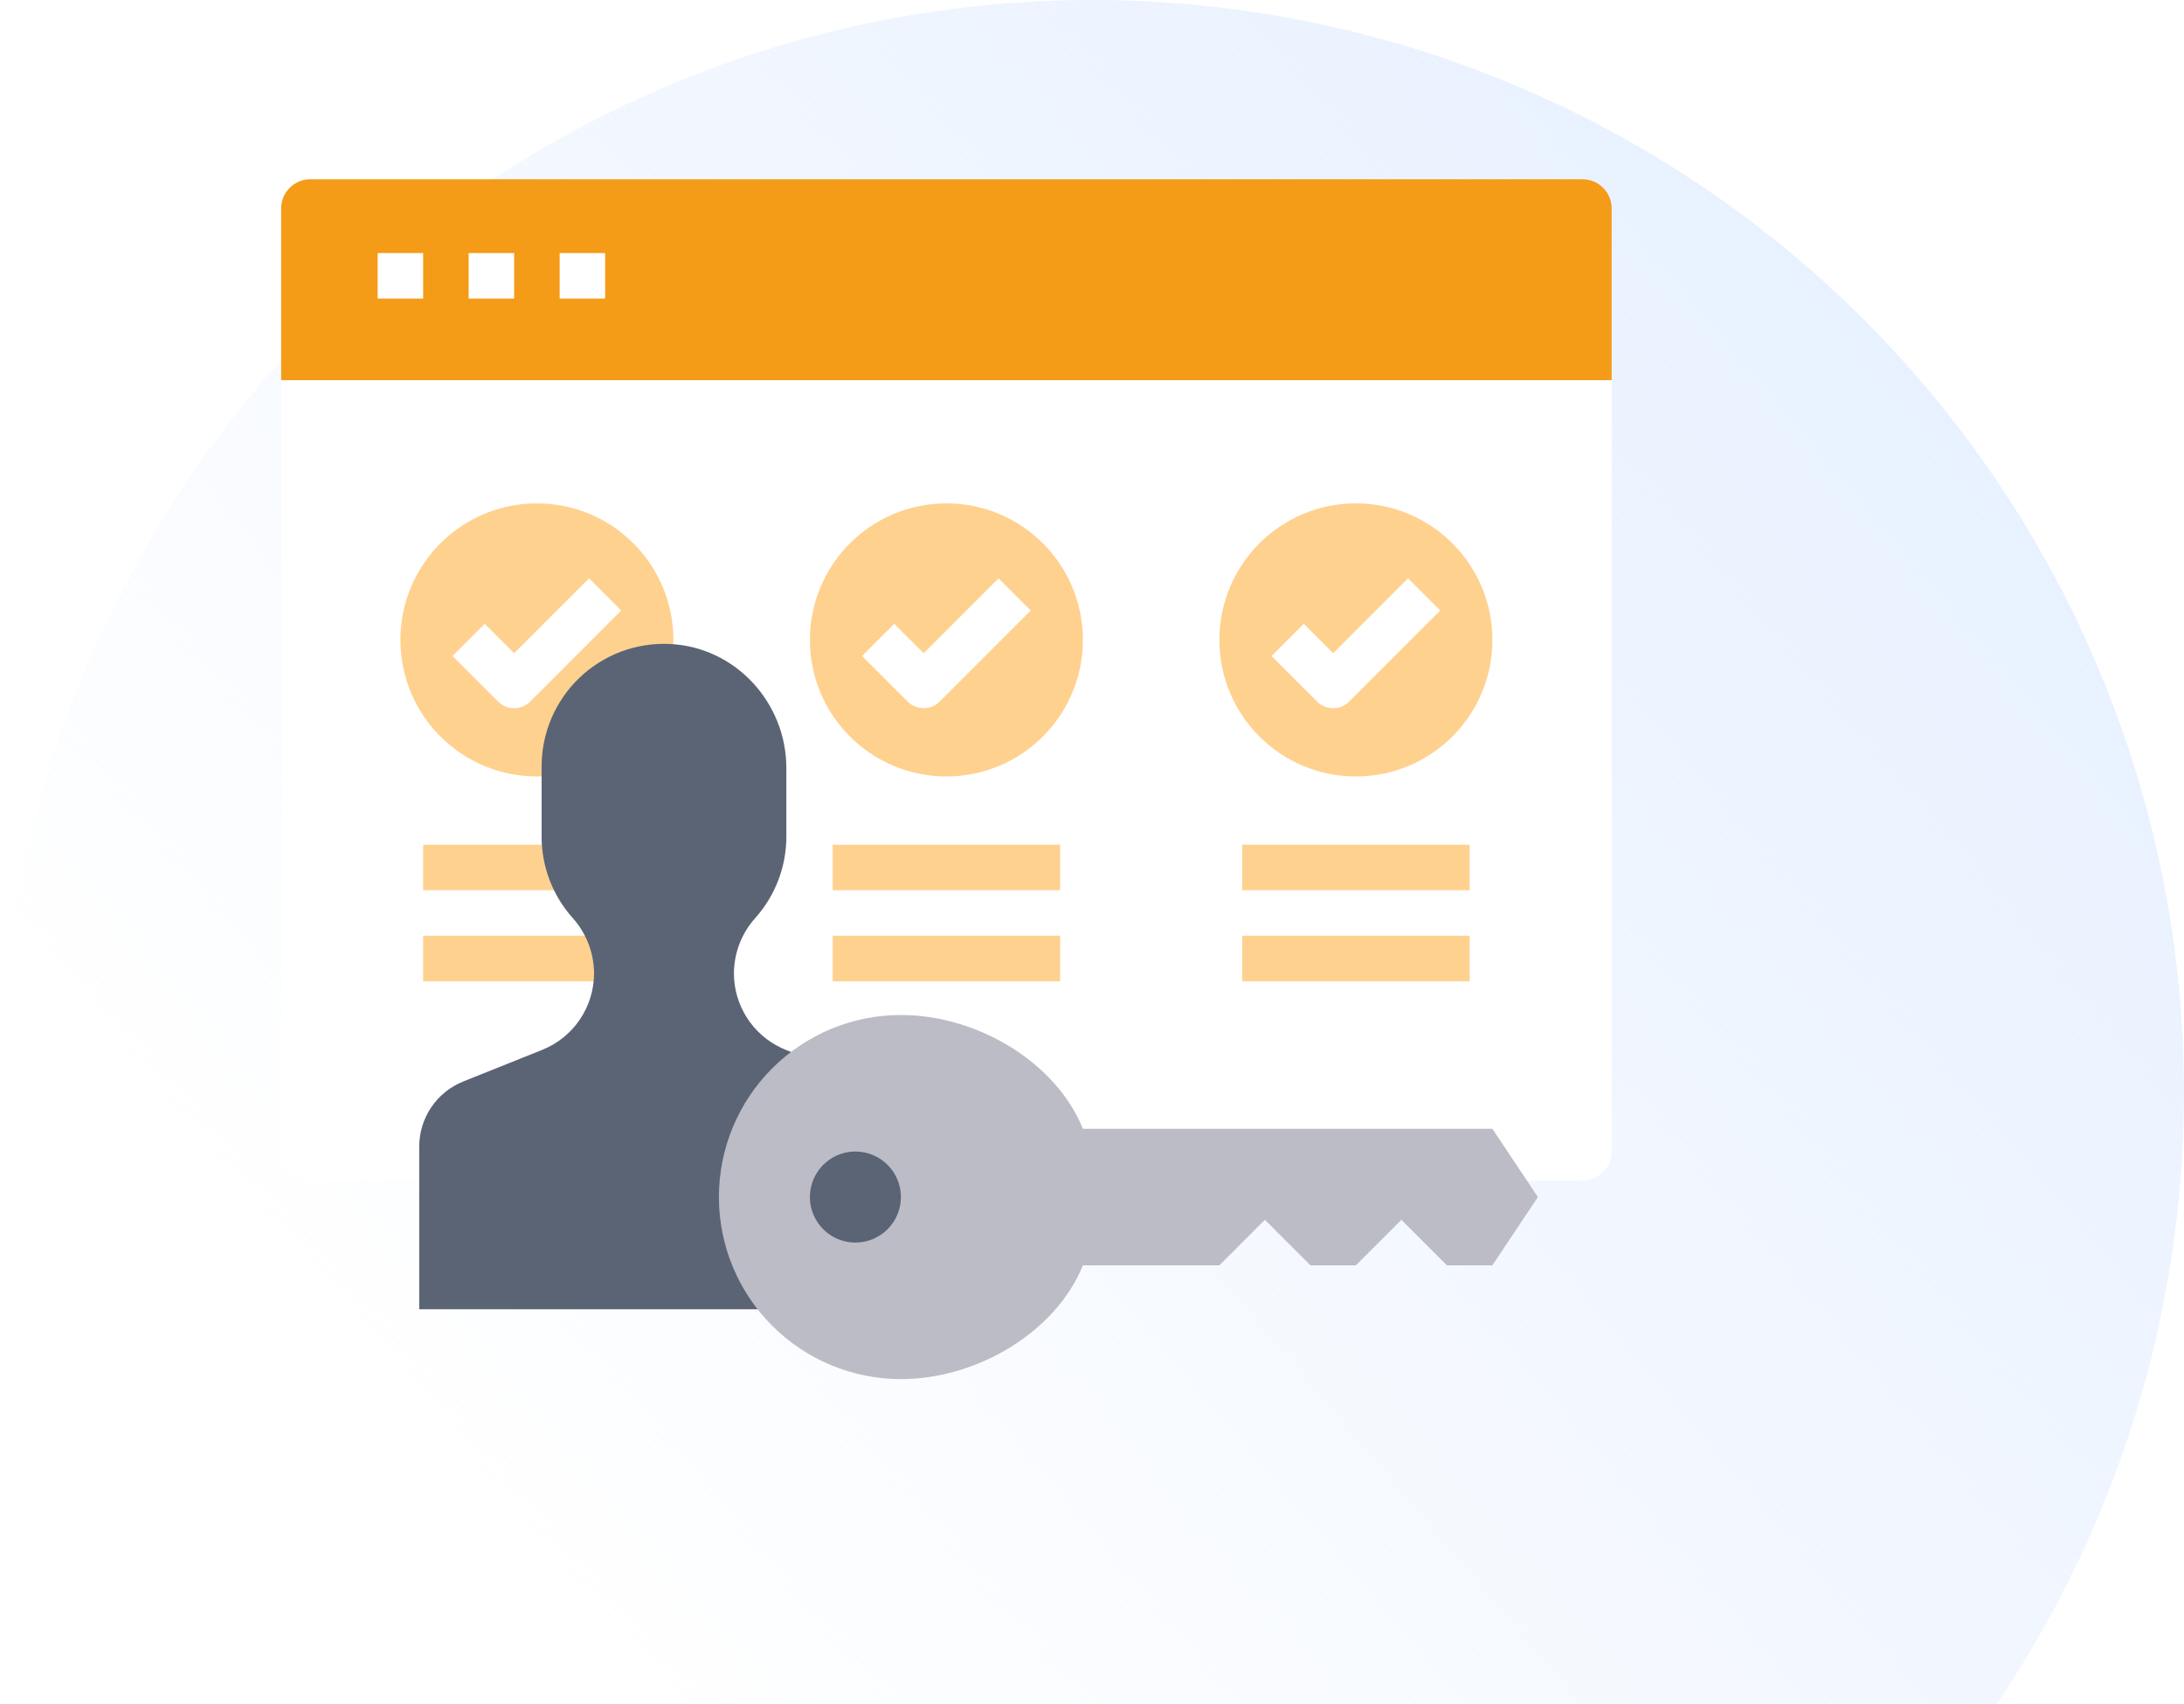
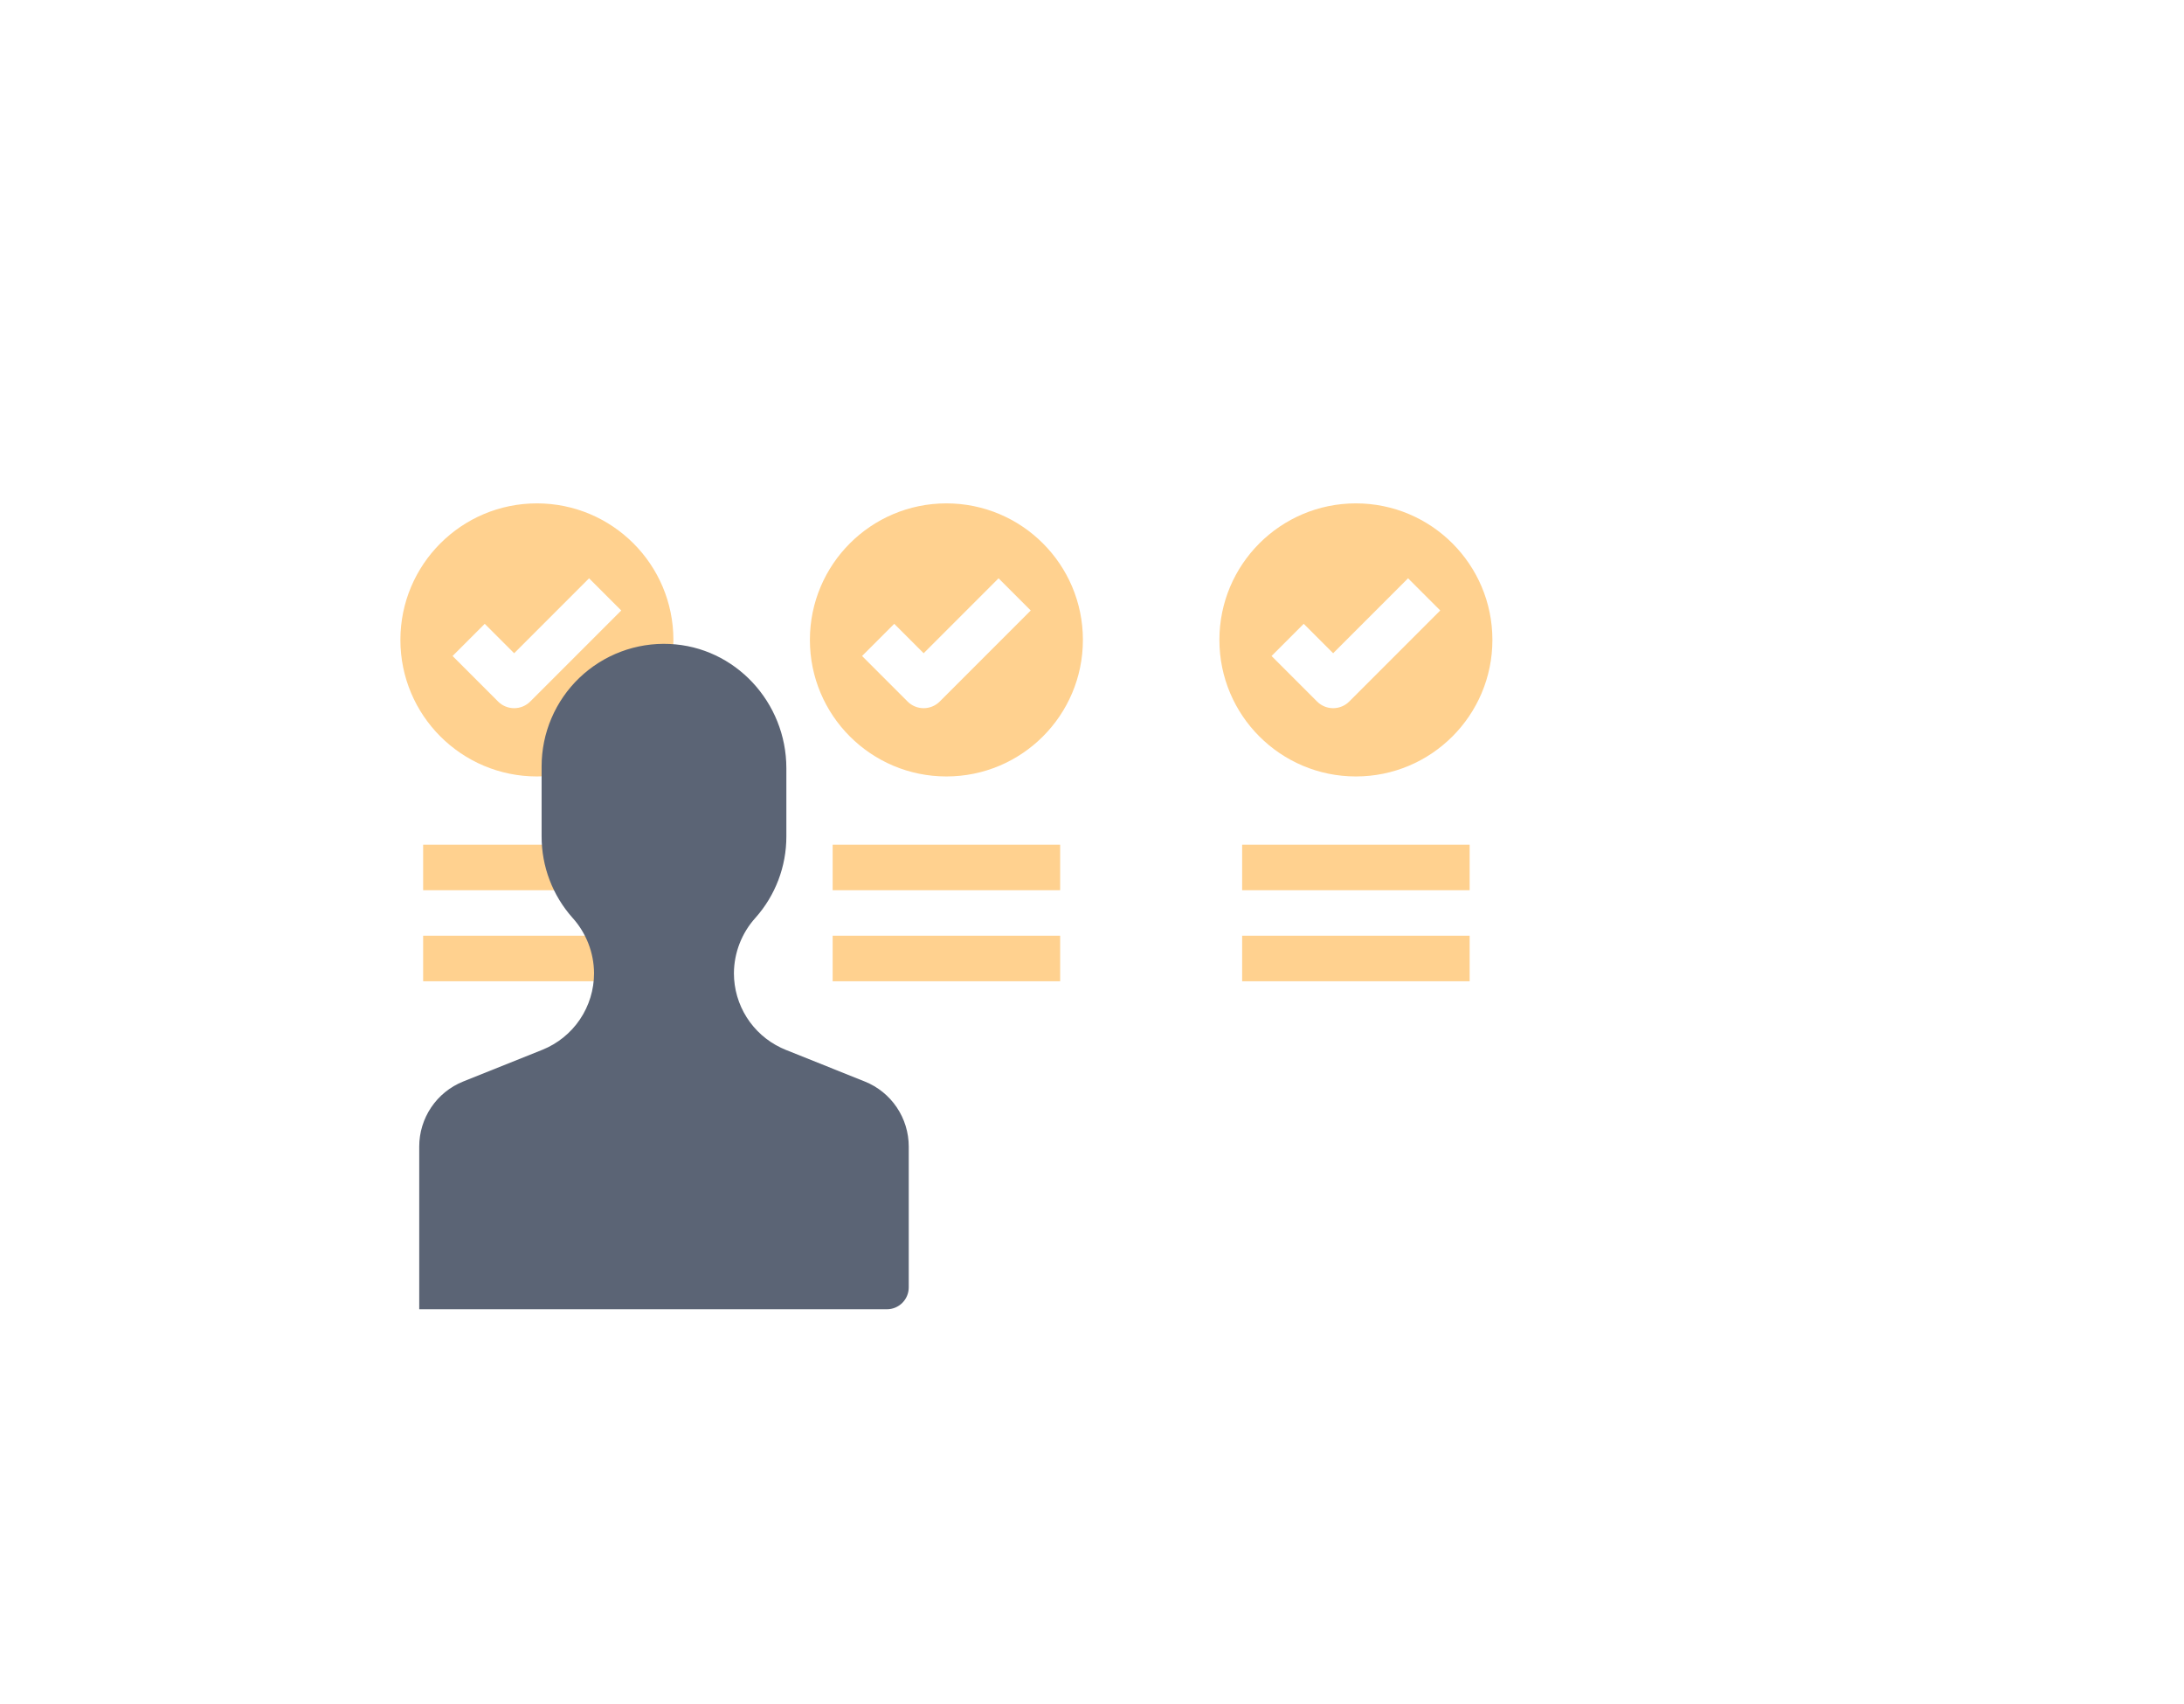
<svg xmlns="http://www.w3.org/2000/svg" width="600" height="468" viewBox="0 0 600 468" fill="none">
-   <circle cx="300" cy="300" r="300" transform="matrix(-1 0 0 1 600 0)" fill="url(#paint0_linear_3667_7213)" />
  <g filter="url(#filter0_d_3667_7213)">
    <rect x="77.242" y="49.242" width="365.517" height="268.966" rx="8" fill="white" />
  </g>
-   <path d="M77.242 57.242C77.242 52.824 80.824 49.242 85.242 49.242H434.759C439.178 49.242 442.759 52.824 442.759 57.242V104.415H77.242V57.242Z" fill="#F49B17" />
  <path d="M103.75 69.5H116.25V82H103.75V69.5Z" fill="white" />
  <path d="M128.75 69.5H141.25V82H128.75V69.5Z" fill="white" />
  <path d="M153.75 69.5H166.25V82H153.75V69.5Z" fill="white" />
  <path fill-rule="evenodd" clip-rule="evenodd" d="M185 175.75C185 196.461 168.211 213.25 147.5 213.25C126.789 213.25 110 196.461 110 175.75C110 155.039 126.789 138.25 147.5 138.25C168.211 138.25 185 155.039 185 175.75ZM138.858 194.025C139.617 194.34 140.43 194.501 141.251 194.5C142.072 194.501 142.885 194.34 143.643 194.025C144.401 193.711 145.09 193.25 145.669 192.669L170.669 167.669L161.832 158.831L141.251 179.412L133.169 171.331L124.332 180.169L136.832 192.669C137.411 193.25 138.1 193.711 138.858 194.025ZM178.75 232V244.5H116.25V232H178.75ZM178.75 269.5V257H116.25V269.5H178.75ZM260 213.25C280.711 213.25 297.5 196.461 297.5 175.75C297.5 155.039 280.711 138.25 260 138.25C239.289 138.25 222.5 155.039 222.5 175.75C222.5 196.461 239.289 213.25 260 213.25ZM251.358 194.025C252.117 194.34 252.93 194.501 253.751 194.5C254.572 194.501 255.385 194.34 256.143 194.025C256.901 193.711 257.59 193.25 258.169 192.669L283.169 167.669L274.332 158.831L253.751 179.412L245.669 171.331L236.832 180.169L249.332 192.669C249.911 193.25 250.6 193.711 251.358 194.025ZM291.25 232V244.5H228.75V232H291.25ZM291.25 269.5V257H228.75V269.5H291.25ZM372.5 213.25C393.211 213.25 410 196.461 410 175.75C410 155.039 393.211 138.25 372.5 138.25C351.789 138.25 335 155.039 335 175.75C335 196.461 351.789 213.25 372.5 213.25ZM363.858 194.025C364.617 194.34 365.43 194.501 366.251 194.5C367.072 194.501 367.884 194.34 368.643 194.025C369.401 193.711 370.09 193.25 370.669 192.669L395.669 167.669L386.832 158.831L366.251 179.412L358.169 171.331L349.332 180.169L361.832 192.669C362.411 193.25 363.1 193.711 363.858 194.025ZM403.75 232V244.5H341.25V232H403.75ZM403.75 269.5V257H341.25V269.5H403.75Z" fill="#FFD18F" />
  <path d="M249.655 314.901V353.575C249.655 355.169 249.022 356.698 247.896 357.826C246.77 358.953 245.243 359.587 243.651 359.587H115.172V314.901C115.172 311.055 116.323 307.297 118.476 304.112C120.629 300.928 123.685 298.462 127.251 297.034L148.979 288.334C153.177 286.651 156.776 283.747 159.311 279.997C161.847 276.247 163.201 271.822 163.201 267.293V267.275C163.158 261.648 161.049 256.234 157.276 252.065C151.803 245.917 148.783 237.967 148.793 229.731V210.493C148.792 205.944 149.712 201.442 151.498 197.258C153.284 193.075 155.898 189.298 159.182 186.155C162.466 183.012 166.353 180.568 170.607 178.971C174.861 177.374 179.394 176.656 183.932 176.863C201.979 177.656 216.034 192.908 216.034 210.998V229.731C216.044 237.967 213.024 245.917 207.551 252.065C203.777 256.234 201.668 261.648 201.625 267.275V267.293C201.624 271.586 202.841 275.79 205.135 279.417C207.429 283.043 210.705 285.942 214.581 287.775C214.995 287.98 215.416 288.16 215.848 288.334L237.575 297.034C241.141 298.462 244.198 300.928 246.351 304.112C248.504 307.297 249.655 311.055 249.655 314.901Z" fill="#5B6475" />
-   <path d="M410 310.016H297.5C290.078 291.703 268.477 278.766 247.5 278.766C234.239 278.766 221.521 284.033 212.145 293.41C202.768 302.787 197.5 315.505 197.5 328.766C197.5 342.026 202.768 354.744 212.145 364.121C221.521 373.498 234.239 378.766 247.5 378.766C268.477 378.766 290.078 365.828 297.5 347.516H335L347.5 335.016L360 347.516H372.5L385 335.016L397.5 347.516H410L422.5 328.766L410 310.016ZM235 341.266C232.528 341.266 230.111 340.533 228.055 339.159C226 337.785 224.398 335.833 223.452 333.549C222.505 331.265 222.258 328.752 222.74 326.327C223.222 323.902 224.413 321.675 226.161 319.927C227.909 318.179 230.137 316.988 232.561 316.506C234.986 316.023 237.499 316.271 239.784 317.217C242.068 318.163 244.02 319.765 245.393 321.821C246.767 323.877 247.5 326.293 247.5 328.766C247.5 332.081 246.183 335.26 243.839 337.604C241.495 339.949 238.315 341.266 235 341.266Z" fill="#BCBCC6" />
  <defs>
    <filter id="filter0_d_3667_7213" x="65.242" y="43.242" width="389.516" height="292.965" filterUnits="userSpaceOnUse" color-interpolation-filters="sRGB">
      <feFlood flood-opacity="0" result="BackgroundImageFix" />
      <feColorMatrix in="SourceAlpha" type="matrix" values="0 0 0 0 0 0 0 0 0 0 0 0 0 0 0 0 0 0 127 0" result="hardAlpha" />
      <feOffset dy="6" />
      <feGaussianBlur stdDeviation="6" />
      <feComposite in2="hardAlpha" operator="out" />
      <feColorMatrix type="matrix" values="0 0 0 0 0.597 0 0 0 0 0.637 0 0 0 0 0.696 0 0 0 0.1 0" />
      <feBlend mode="normal" in2="BackgroundImageFix" result="effect1_dropShadow_3667_7213" />
      <feBlend mode="normal" in="SourceGraphic" in2="effect1_dropShadow_3667_7213" result="shape" />
    </filter>
    <linearGradient id="paint0_linear_3667_7213" x1="83" y1="84.5" x2="473.5" y2="416" gradientUnits="userSpaceOnUse">
      <stop stop-color="#E8F1FF" />
      <stop offset="1" stop-color="#E8F1FF" stop-opacity="0" />
    </linearGradient>
  </defs>
</svg>